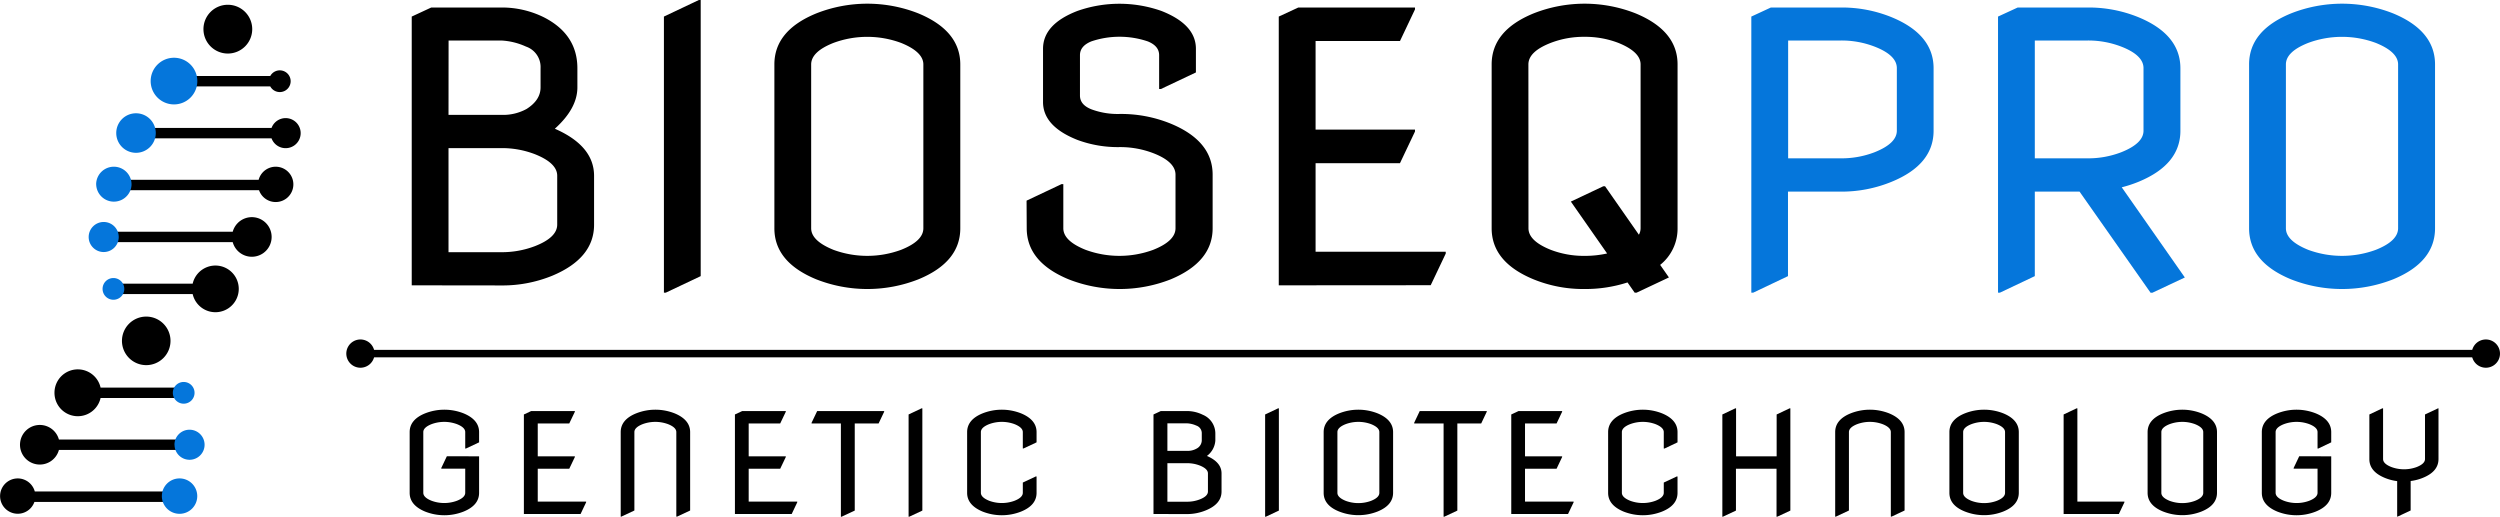
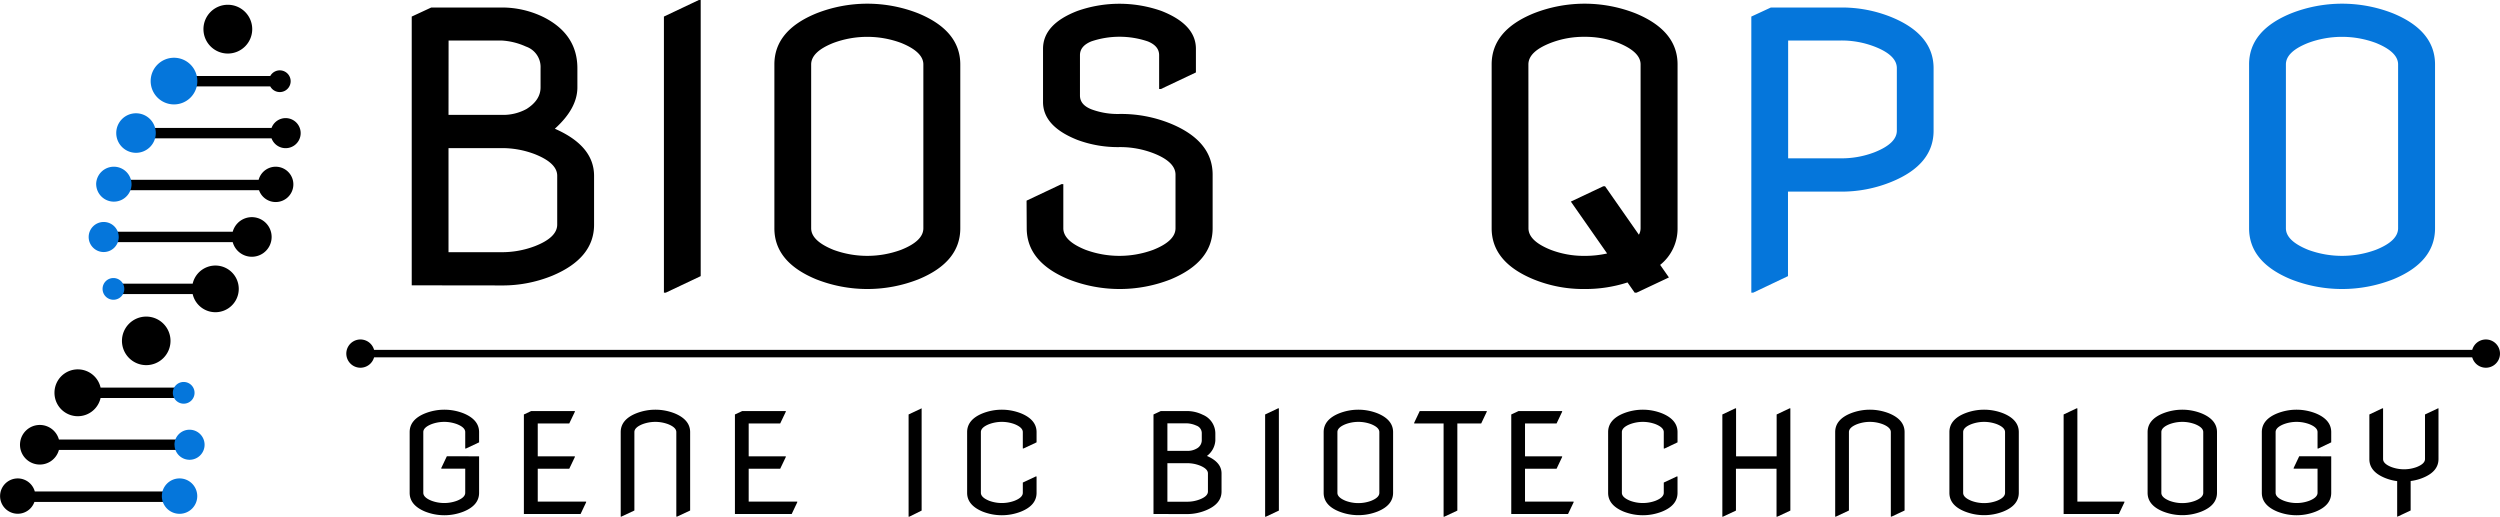
<svg xmlns="http://www.w3.org/2000/svg" viewBox="0 0 665.37 137.52">
  <defs>
    <style>.cls-1,.cls-3{fill:#0576db;}.cls-2,.cls-3{fill-rule:evenodd;}</style>
  </defs>
  <g id="Layer_2" data-name="Layer 2">
    <g id="Layer_1-2" data-name="Layer 1">
      <path d="M109.58,75.94V4.41L114.77,2h18.57a25.15,25.15,0,0,1,11.41,2.6q8.92,4.55,8.92,13.57v5.09q0,5.59-6,11,10.44,4.56,10.44,12.54v13q0,8.92-11.12,13.58a35,35,0,0,1-13.62,2.59Zm9.79-45.37h14A13,13,0,0,0,140.15,29q3.72-2.36,3.72-5.74V18.13A5.75,5.75,0,0,0,140,12.4a18,18,0,0,0-6.61-1.62h-14Zm0,36.55h14a24.59,24.59,0,0,0,9-1.61q5.93-2.31,5.93-5.74v-13q0-3.37-5.93-5.73a24.39,24.39,0,0,0-9-1.62h-14Z" />
      <path d="M176.7,77.9V4.41L186,0h.49V73.49l-9.31,4.41Z" />
      <path d="M206.1,60.75V17.15q0-9,11.12-13.57a37,37,0,0,1,27.24,0q11.11,4.61,11.12,13.57v43.6q0,9-11.12,13.58a37.11,37.11,0,0,1-27.24,0Q206.09,69.73,206.1,60.75Zm9.79,0q0,3.34,5.93,5.74a26,26,0,0,0,18,0q5.93-2.35,5.93-5.74V17.15q0-3.33-5.93-5.73a25.89,25.89,0,0,0-18,0q-5.92,2.34-5.93,5.73Z" />
      <path d="M273.22,53.4l9.31-4.4H283V60.75c0,2.26,2,4.17,5.93,5.74a26,26,0,0,0,18,0q5.92-2.35,5.93-5.74V46.5q0-3.44-5.93-5.74a24.64,24.64,0,0,0-9-1.61,30.89,30.89,0,0,1-11.17-1.91q-9.17-3.63-9.16-10.1V13q0-6.56,9.16-10.09a33.62,33.62,0,0,1,22.34,0Q318.3,6.52,318.29,13v6.28l-9.3,4.4h-.49v-9c0-1.63-1-2.86-3.07-3.68a23.48,23.48,0,0,0-14.94,0q-3.06,1.23-3.06,3.68V25.43c0,1.63,1,2.86,3.06,3.67A20.07,20.07,0,0,0,298,30.33a35,35,0,0,1,13.62,2.59q11.13,4.62,11.12,13.58V60.75q0,8.93-11.12,13.58a37.11,37.11,0,0,1-27.24,0q-11.11-4.6-11.12-13.58Z" />
-       <path d="M340.34,75.94V4.41L345.54,2H376.6v.49l-4,8.43H350.14V34.49H376.6V35l-4,8.43H350.14V67h34.64v.49l-4,8.42Z" />
      <path d="M397,60.75V17.15q0-9,11.12-13.57a37,37,0,0,1,27.24,0q11.13,4.61,11.12,13.57v43.6a12.33,12.33,0,0,1-4.63,9.75l2.33,3.34-8.62,4.06h-.49l-1.91-2.73a36.37,36.37,0,0,1-11.42,1.75,35,35,0,0,1-13.62-2.59Q397,69.73,397,60.75Zm9.8,0c0,2.26,2,4.17,5.93,5.74a24.59,24.59,0,0,0,9,1.61,27.13,27.13,0,0,0,6-.64l-9.65-13.81,8.62-4.07h.49l9,12.89a3.63,3.63,0,0,0,.45-1.76V17.14q0-3.33-5.93-5.73a24.64,24.64,0,0,0-9-1.61,24.39,24.39,0,0,0-9,1.62c-4,1.56-5.93,3.47-5.93,5.73Z" />
      <path class="cls-1" d="M466.11,77.9V4.41L471.31,2h18.56a35.07,35.07,0,0,1,13.63,2.6q11.12,4.6,11.12,13.57V34.79q0,9-11.12,13.57A35.07,35.07,0,0,1,489.87,51h-14V73.49L466.6,77.9Zm9.8-35.76h14a24.4,24.4,0,0,0,9-1.62q5.92-2.35,5.93-5.73V18.13q0-3.43-5.93-5.73a24.4,24.4,0,0,0-9-1.62h-14Z" />
-       <path class="cls-1" d="M531.77,77.9V4.41L537,2h18.57a35.05,35.05,0,0,1,13.62,2.6q11.11,4.6,11.12,13.58V34.8q0,9-11.14,13.58a33.4,33.4,0,0,1-4.47,1.47l16.79,24-8.63,4.06h-.49L553.47,51H541.56V73.49l-9.3,4.41Zm9.79-35.76h14a24.39,24.39,0,0,0,9-1.62q5.93-2.35,5.93-5.73V18.13q0-3.43-5.93-5.73a24.39,24.39,0,0,0-9-1.62h-14Z" />
      <path class="cls-1" d="M598.59,60.75V17.15q0-9,11.13-13.57a37,37,0,0,1,27.24,0q11.12,4.61,11.12,13.57v43.6q0,9-11.12,13.58a37.11,37.11,0,0,1-27.24,0Q598.59,69.73,598.59,60.75Zm9.8,0q0,3.34,5.93,5.74a26,26,0,0,0,18,0q5.92-2.35,5.93-5.74V17.15q0-3.33-5.93-5.73a25.89,25.89,0,0,0-18,0q-5.93,2.34-5.93,5.73Z" />
      <path class="cls-2" d="M9.26,130.81H47.79a1.39,1.39,0,1,1,0,2.77H9.16a4.7,4.7,0,1,1,.1-2.77ZM71.93,23a2.89,2.89,0,1,0,0-2.77H46.31a1.39,1.39,0,0,0,0,2.77Zm.34,13.82a4,4,0,1,0,0-2.77H36.2a1.39,1.39,0,0,0,0,2.77ZM68.94,50.62a4.7,4.7,0,1,0-.1-2.77H30.31a1.39,1.39,0,0,0,0,2.77Zm-7,13.83a5.27,5.27,0,1,0,0-2.77H27.65a1.39,1.39,0,1,0,0,2.77ZM51.28,78.27a6.21,6.21,0,1,0,0-2.77h-22a1.39,1.39,0,0,0,0,2.77ZM14.5,104.54a6.21,6.21,0,0,0,12.27,1.38h22.1a1.38,1.38,0,0,0,0-2.76H26.77a6.21,6.21,0,0,0-12.27,1.38Zm-3.9,8.56a5.27,5.27,0,1,0,5.08,6.65H50.46a1.39,1.39,0,1,0,0-2.77H15.68a5.27,5.27,0,0,0-5.08-3.88ZM54.15,7.76a6.49,6.49,0,1,0,6.49-6.49,6.48,6.48,0,0,0-6.49,6.49ZM32.46,90.71a6.46,6.46,0,1,0,6.46-6.45A6.46,6.46,0,0,0,32.46,90.71Z" />
      <path class="cls-3" d="M47.79,127.33a4.7,4.7,0,0,0-4.71,4.7.81.81,0,0,0,0,.16,4.71,4.71,0,1,0,4.7-4.86ZM40.1,21.58a6.21,6.21,0,1,0,6.21-6.21,6.21,6.21,0,0,0-6.21,6.21ZM30.94,35.41a5.26,5.26,0,1,0,5.26-5.26,5.25,5.25,0,0,0-5.26,5.26ZM25.6,49.08a4.71,4.71,0,0,0,9.41.16.92.92,0,0,0,0-.16,4.71,4.71,0,0,0-9.42,0Zm-2,14a4,4,0,1,0,4-4,4,4,0,0,0-4,4ZM27.3,76.89A2.89,2.89,0,1,0,30.19,74a2.88,2.88,0,0,0-2.89,2.89ZM46,104.54a2.89,2.89,0,1,0,2.89-2.88A2.88,2.88,0,0,0,46,104.54Zm.45,13.83a4,4,0,1,0,4-4A4,4,0,0,0,46.43,118.37Z" />
      <path d="M661.8,95.11H95.74a1,1,0,0,1,0-2H661.8a1,1,0,0,1,0,2Z" />
      <path d="M95.93,97.87a3.76,3.76,0,1,1,3.76-3.76A3.76,3.76,0,0,1,95.93,97.87Z" />
      <path d="M661.61,97.87a3.76,3.76,0,1,0-3.76-3.76A3.76,3.76,0,0,0,661.61,97.87Z" />
      <path d="M127.51,121.45v9.72c0,2.22-1.39,3.89-4.16,5a13.95,13.95,0,0,1-10.17,0c-2.77-1.14-4.15-2.81-4.15-5V115c0-2.21,1.38-3.89,4.15-5a13.95,13.95,0,0,1,10.17,0c2.77,1.13,4.16,2.81,4.16,5v2.73L124,119.38h-.18V115c0-.83-.74-1.54-2.22-2.12a9.74,9.74,0,0,0-6.73,0c-1.47.58-2.21,1.29-2.21,2.12v16.15c0,.84.74,1.55,2.21,2.13a9.74,9.74,0,0,0,6.73,0q2.22-.87,2.22-2.13v-6.42h-6.37v-.18l1.48-3.12Z" />
      <path d="M139.43,136.8V110.31l1.94-.91H153v.18l-1.49,3.12h-8.39v8.75H153v.18l-1.49,3.12h-8.39v8.75H156v.18l-1.48,3.12Z" />
      <path d="M165.2,137.52V115c0-2.21,1.38-3.89,4.15-5a13.95,13.95,0,0,1,10.17,0c2.77,1.13,4.16,2.81,4.16,5v20.87l-3.48,1.63H180V115c0-.83-.74-1.54-2.22-2.12a9.74,9.74,0,0,0-6.73,0c-1.47.58-2.21,1.29-2.21,2.12v20.87l-3.48,1.63Z" />
      <path d="M195.6,136.8V110.31l1.94-.91h11.6v.18l-1.49,3.12h-8.39v8.75h9.88v.18l-1.49,3.12h-8.39v8.75h12.93v.18l-1.48,3.12Z" />
-       <path d="M223.8,137.52V112.7H216v-.18l1.49-3.12h17.83v.18l-1.48,3.12h-6.35v23.19L224,137.52Z" />
-       <path d="M241.82,137.52V110.31l3.47-1.64h.19v27.22L242,137.52Z" />
+       <path d="M241.82,137.52V110.31l3.47-1.64v27.22L242,137.52Z" />
      <path d="M275.88,126.82v4.35c0,2.22-1.39,3.89-4.16,5a13.95,13.95,0,0,1-10.17,0c-2.76-1.14-4.15-2.81-4.15-5V115c0-2.21,1.39-3.89,4.15-5a13.95,13.95,0,0,1,10.17,0c2.77,1.13,4.16,2.81,4.16,5v2.73l-3.48,1.63h-.18V115c0-.82-.74-1.53-2.21-2.12a9.76,9.76,0,0,0-6.74,0c-1.47.58-2.21,1.29-2.21,2.12v16.15c0,.83.74,1.53,2.21,2.13a9.76,9.76,0,0,0,6.74,0c1.47-.58,2.21-1.29,2.21-2.13v-2.72l3.47-1.63Z" />
      <path d="M307,136.8V110.31l1.94-.91h6.93a9.52,9.52,0,0,1,4.27,1,5.38,5.38,0,0,1,3.32,5v1.88a5.57,5.57,0,0,1-2.24,4.07q3.89,1.68,3.89,4.64v4.83q0,3.3-4.15,5a13.19,13.19,0,0,1-5.09,1ZM310.7,120h5.21a4.86,4.86,0,0,0,2.55-.6,2.52,2.52,0,0,0,1.39-2.13v-1.88a2.14,2.14,0,0,0-1.47-2.13,6.71,6.71,0,0,0-2.47-.59H310.7Zm0,13.53h5.21a9.18,9.18,0,0,0,3.37-.6c1.47-.56,2.21-1.27,2.21-2.12V126c0-.83-.74-1.54-2.21-2.12a9.18,9.18,0,0,0-3.37-.6H310.7Z" />
      <path d="M336.71,137.52V110.31l3.47-1.64h.19v27.22l-3.48,1.63Z" />
      <path d="M352.29,131.17V115c0-2.21,1.39-3.89,4.15-5a13.95,13.95,0,0,1,10.17,0c2.77,1.13,4.16,2.81,4.16,5v16.15c0,2.22-1.39,3.89-4.16,5a13.95,13.95,0,0,1-10.17,0C353.68,135.06,352.29,133.39,352.29,131.17Zm3.66,0c0,.83.74,1.53,2.21,2.13a9.76,9.76,0,0,0,6.74,0c1.47-.58,2.21-1.29,2.21-2.13V115c0-.82-.74-1.53-2.21-2.12a9.76,9.76,0,0,0-6.74,0c-1.47.58-2.21,1.29-2.21,2.12Z" />
      <path d="M384.21,137.52V112.7h-7.83v-.18l1.48-3.12H395.7v.18l-1.48,3.12h-6.35v23.19l-3.48,1.63Z" />
      <path d="M402.22,136.8V110.31l1.94-.91h11.6v.18l-1.48,3.12h-8.4v8.75h9.88v.18l-1.48,3.12h-8.4v8.75h12.94v.18l-1.49,3.12Z" />
      <path d="M446.47,126.82v4.35c0,2.22-1.38,3.89-4.15,5a13.95,13.95,0,0,1-10.17,0c-2.77-1.14-4.15-2.81-4.15-5V115c0-2.21,1.38-3.89,4.15-5a13.95,13.95,0,0,1,10.17,0c2.77,1.13,4.15,2.81,4.15,5v2.73L443,119.38h-.19V115c0-.82-.74-1.53-2.21-2.12a9.74,9.74,0,0,0-6.73,0c-1.48.58-2.21,1.29-2.21,2.12v16.15c0,.83.73,1.53,2.21,2.13a9.74,9.74,0,0,0,6.73,0c1.47-.58,2.21-1.29,2.21-2.13v-2.72l3.48-1.63Z" />
      <path d="M458.4,137.52V110.31l3.47-1.64h.18v12.78h10.8V110.31l3.47-1.64h.18v27.22L473,137.52h-.18V124.75h-10.8v11.14l-3.47,1.63Z" />
      <path d="M488.43,137.52V115c0-2.21,1.38-3.89,4.15-5a13.95,13.95,0,0,1,10.17,0c2.77,1.13,4.15,2.81,4.15,5v20.87l-3.47,1.63h-.19V115c0-.83-.73-1.54-2.21-2.12a9.74,9.74,0,0,0-6.73,0c-1.48.58-2.21,1.29-2.21,2.12v20.87l-3.48,1.63Z" />
      <path d="M518.83,131.17V115c0-2.21,1.38-3.89,4.15-5a13.95,13.95,0,0,1,10.17,0c2.77,1.13,4.15,2.81,4.15,5v16.15c0,2.22-1.38,3.89-4.15,5a13.95,13.95,0,0,1-10.17,0C520.21,135.06,518.83,133.39,518.83,131.17Zm3.66,0c0,.83.73,1.53,2.21,2.13a9.74,9.74,0,0,0,6.73,0c1.48-.58,2.21-1.29,2.21-2.13V115c0-.82-.73-1.53-2.21-2.12a9.74,9.74,0,0,0-6.73,0c-1.48.58-2.21,1.29-2.21,2.12Z" />
      <path d="M549.23,136.8V110.31l3.47-1.64h.19V133.5h12.52v.18l-1.48,3.12Z" />
      <path d="M571.58,131.17V115c0-2.21,1.38-3.89,4.15-5a13.95,13.95,0,0,1,10.17,0c2.77,1.13,4.15,2.81,4.15,5v16.15c0,2.22-1.38,3.89-4.15,5a13.95,13.95,0,0,1-10.17,0C573,135.06,571.58,133.39,571.58,131.17Zm3.66,0c0,.83.73,1.53,2.21,2.13a9.74,9.74,0,0,0,6.73,0c1.48-.58,2.21-1.29,2.21-2.13V115c0-.82-.73-1.53-2.21-2.12a9.74,9.74,0,0,0-6.73,0c-1.48.58-2.21,1.29-2.21,2.12Z" />
      <path d="M620.45,121.45v9.72c0,2.22-1.38,3.89-4.15,5a13.95,13.95,0,0,1-10.17,0c-2.77-1.14-4.15-2.81-4.15-5V115c0-2.21,1.38-3.89,4.15-5a13.95,13.95,0,0,1,10.17,0c2.77,1.13,4.15,2.81,4.15,5v2.73L617,119.38h-.19V115c0-.83-.74-1.54-2.21-2.12a9.74,9.74,0,0,0-6.73,0c-1.48.58-2.22,1.29-2.22,2.12v16.15q0,1.26,2.22,2.13a9.74,9.74,0,0,0,6.73,0c1.47-.58,2.21-1.29,2.21-2.13v-6.42h-6.36v-.18l1.48-3.12Z" />
      <path d="M638,137.52v-9.47a12.76,12.76,0,0,1-3.25-.85c-2.77-1.13-4.15-2.8-4.15-5V110.31l3.47-1.64h.18v13.5q0,1.26,2.22,2.13a9.74,9.74,0,0,0,6.73,0c1.47-.58,2.21-1.29,2.21-2.13V110.31l3.48-1.64H649v13.5c0,2.21-1.38,3.88-4.15,5a12.62,12.62,0,0,1-3.26.85v7.84l-3.47,1.63Z" />
    </g>
  </g>
</svg>